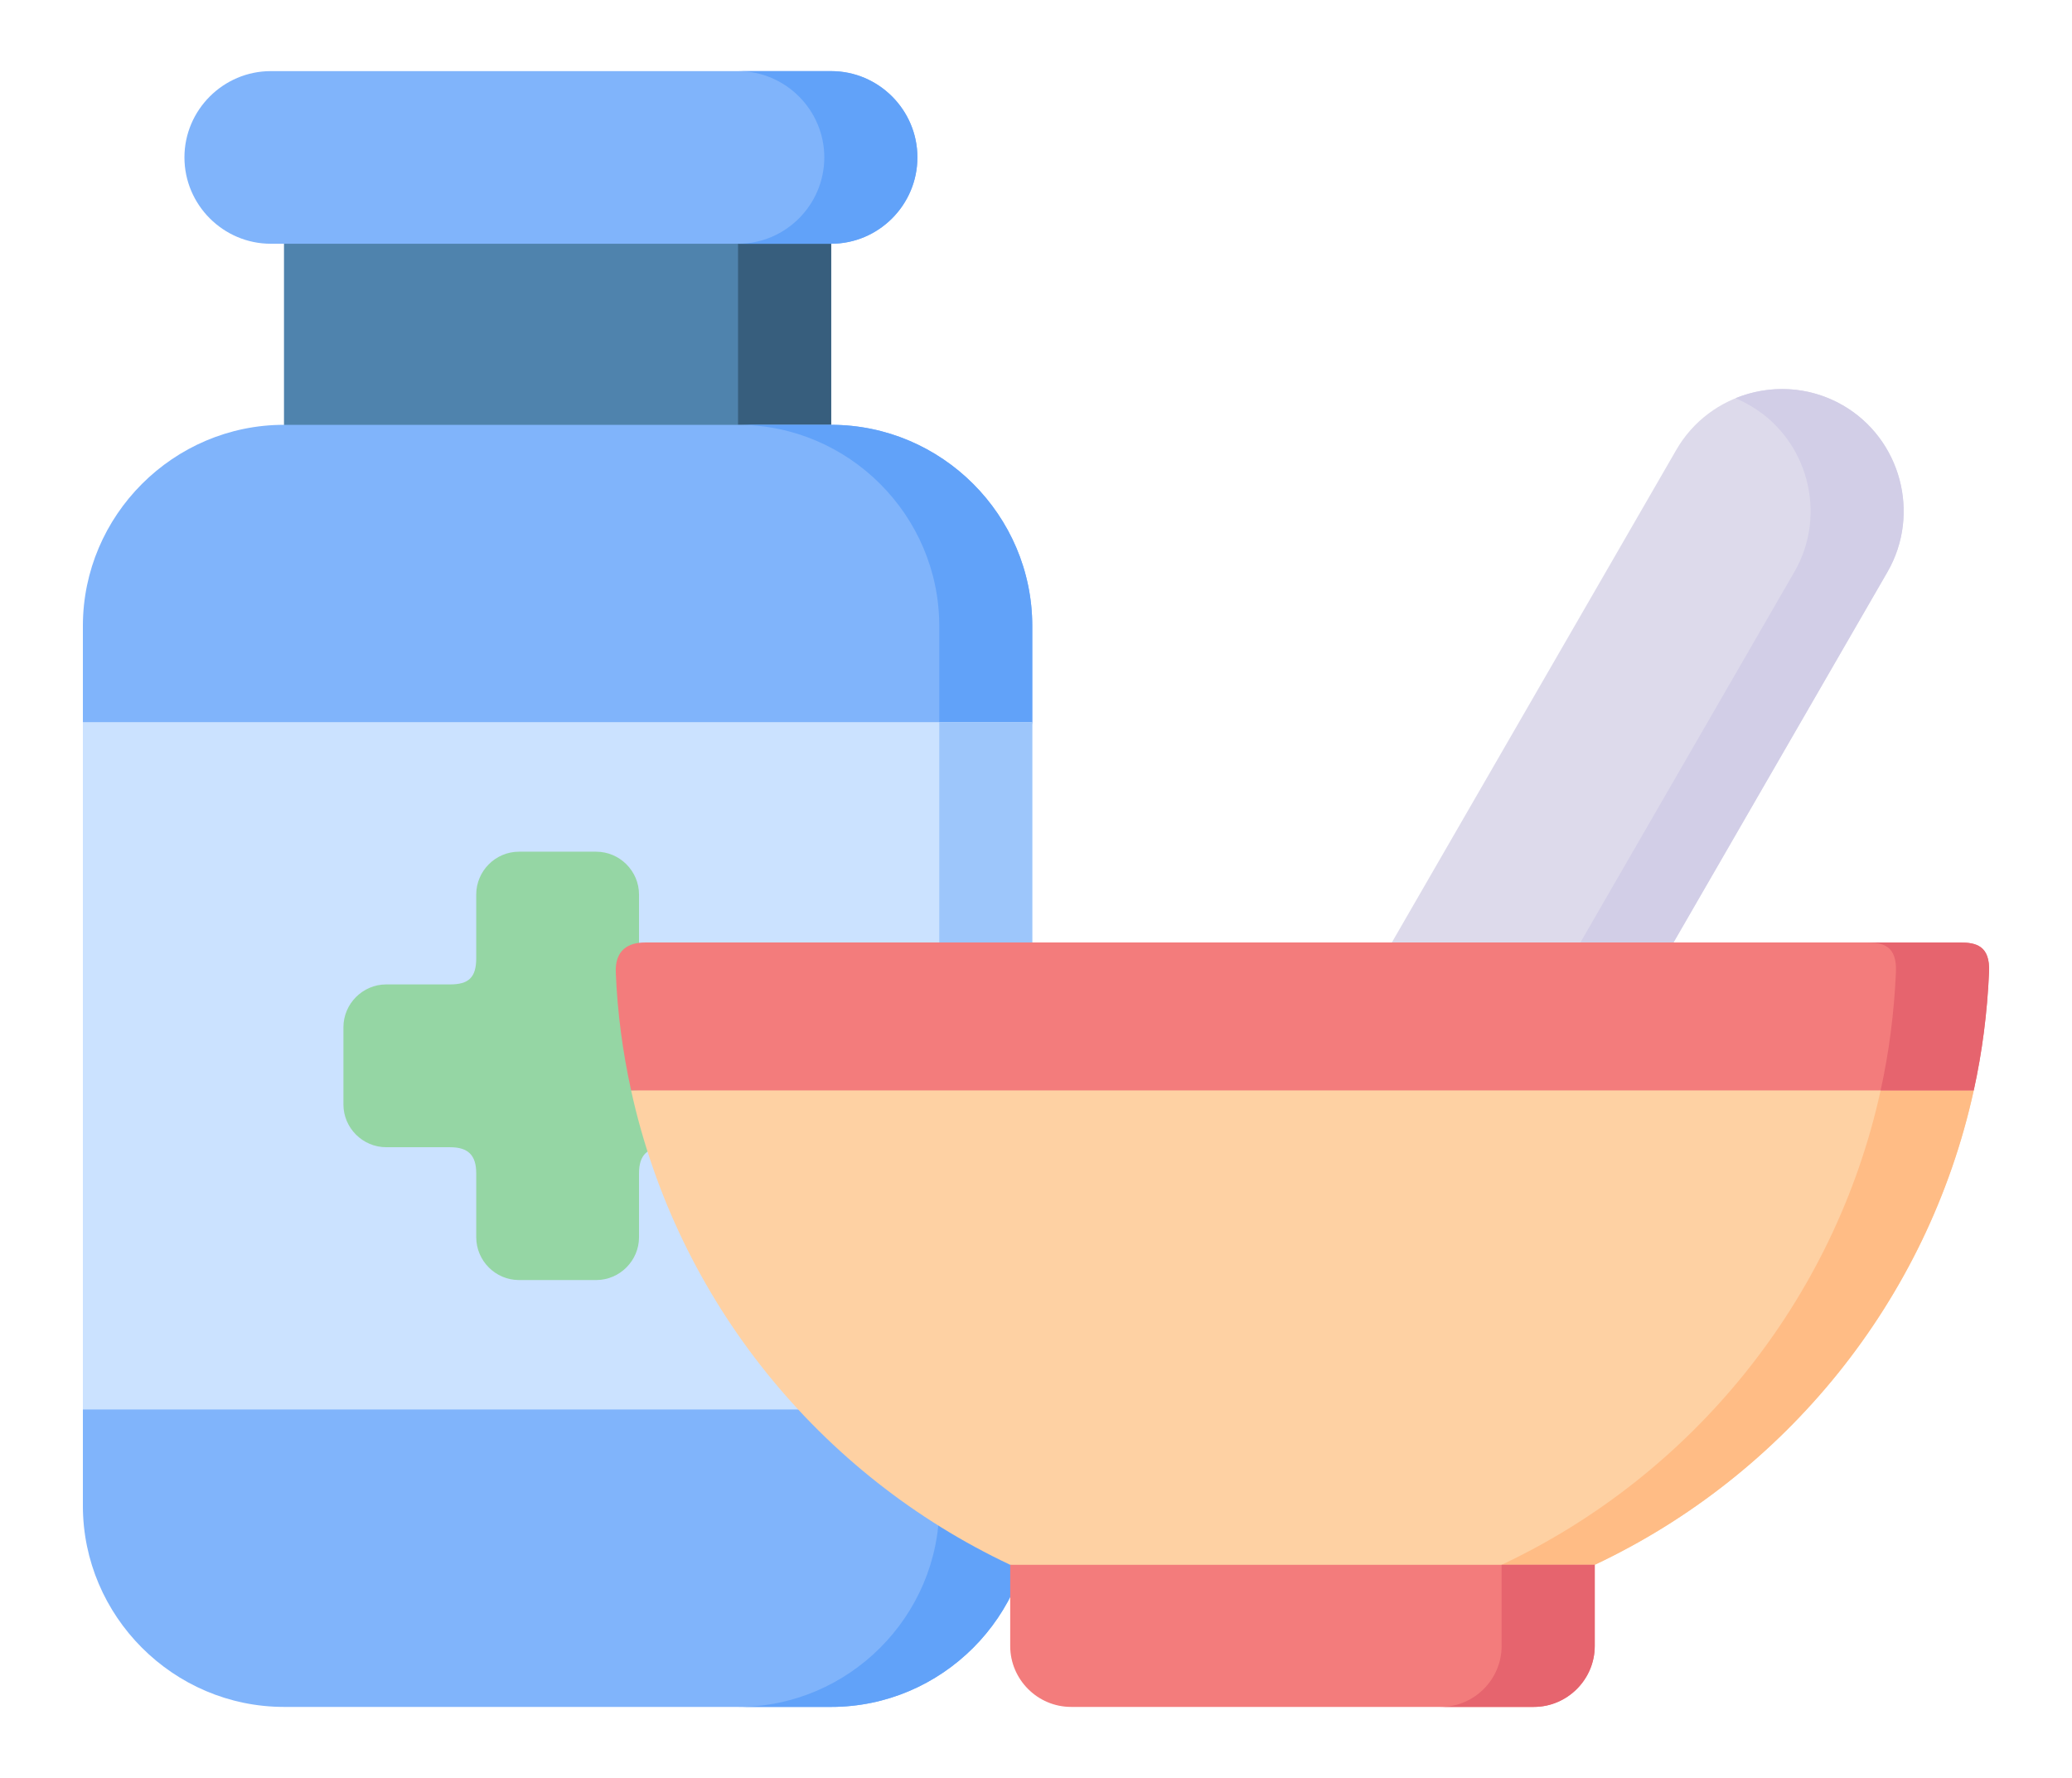
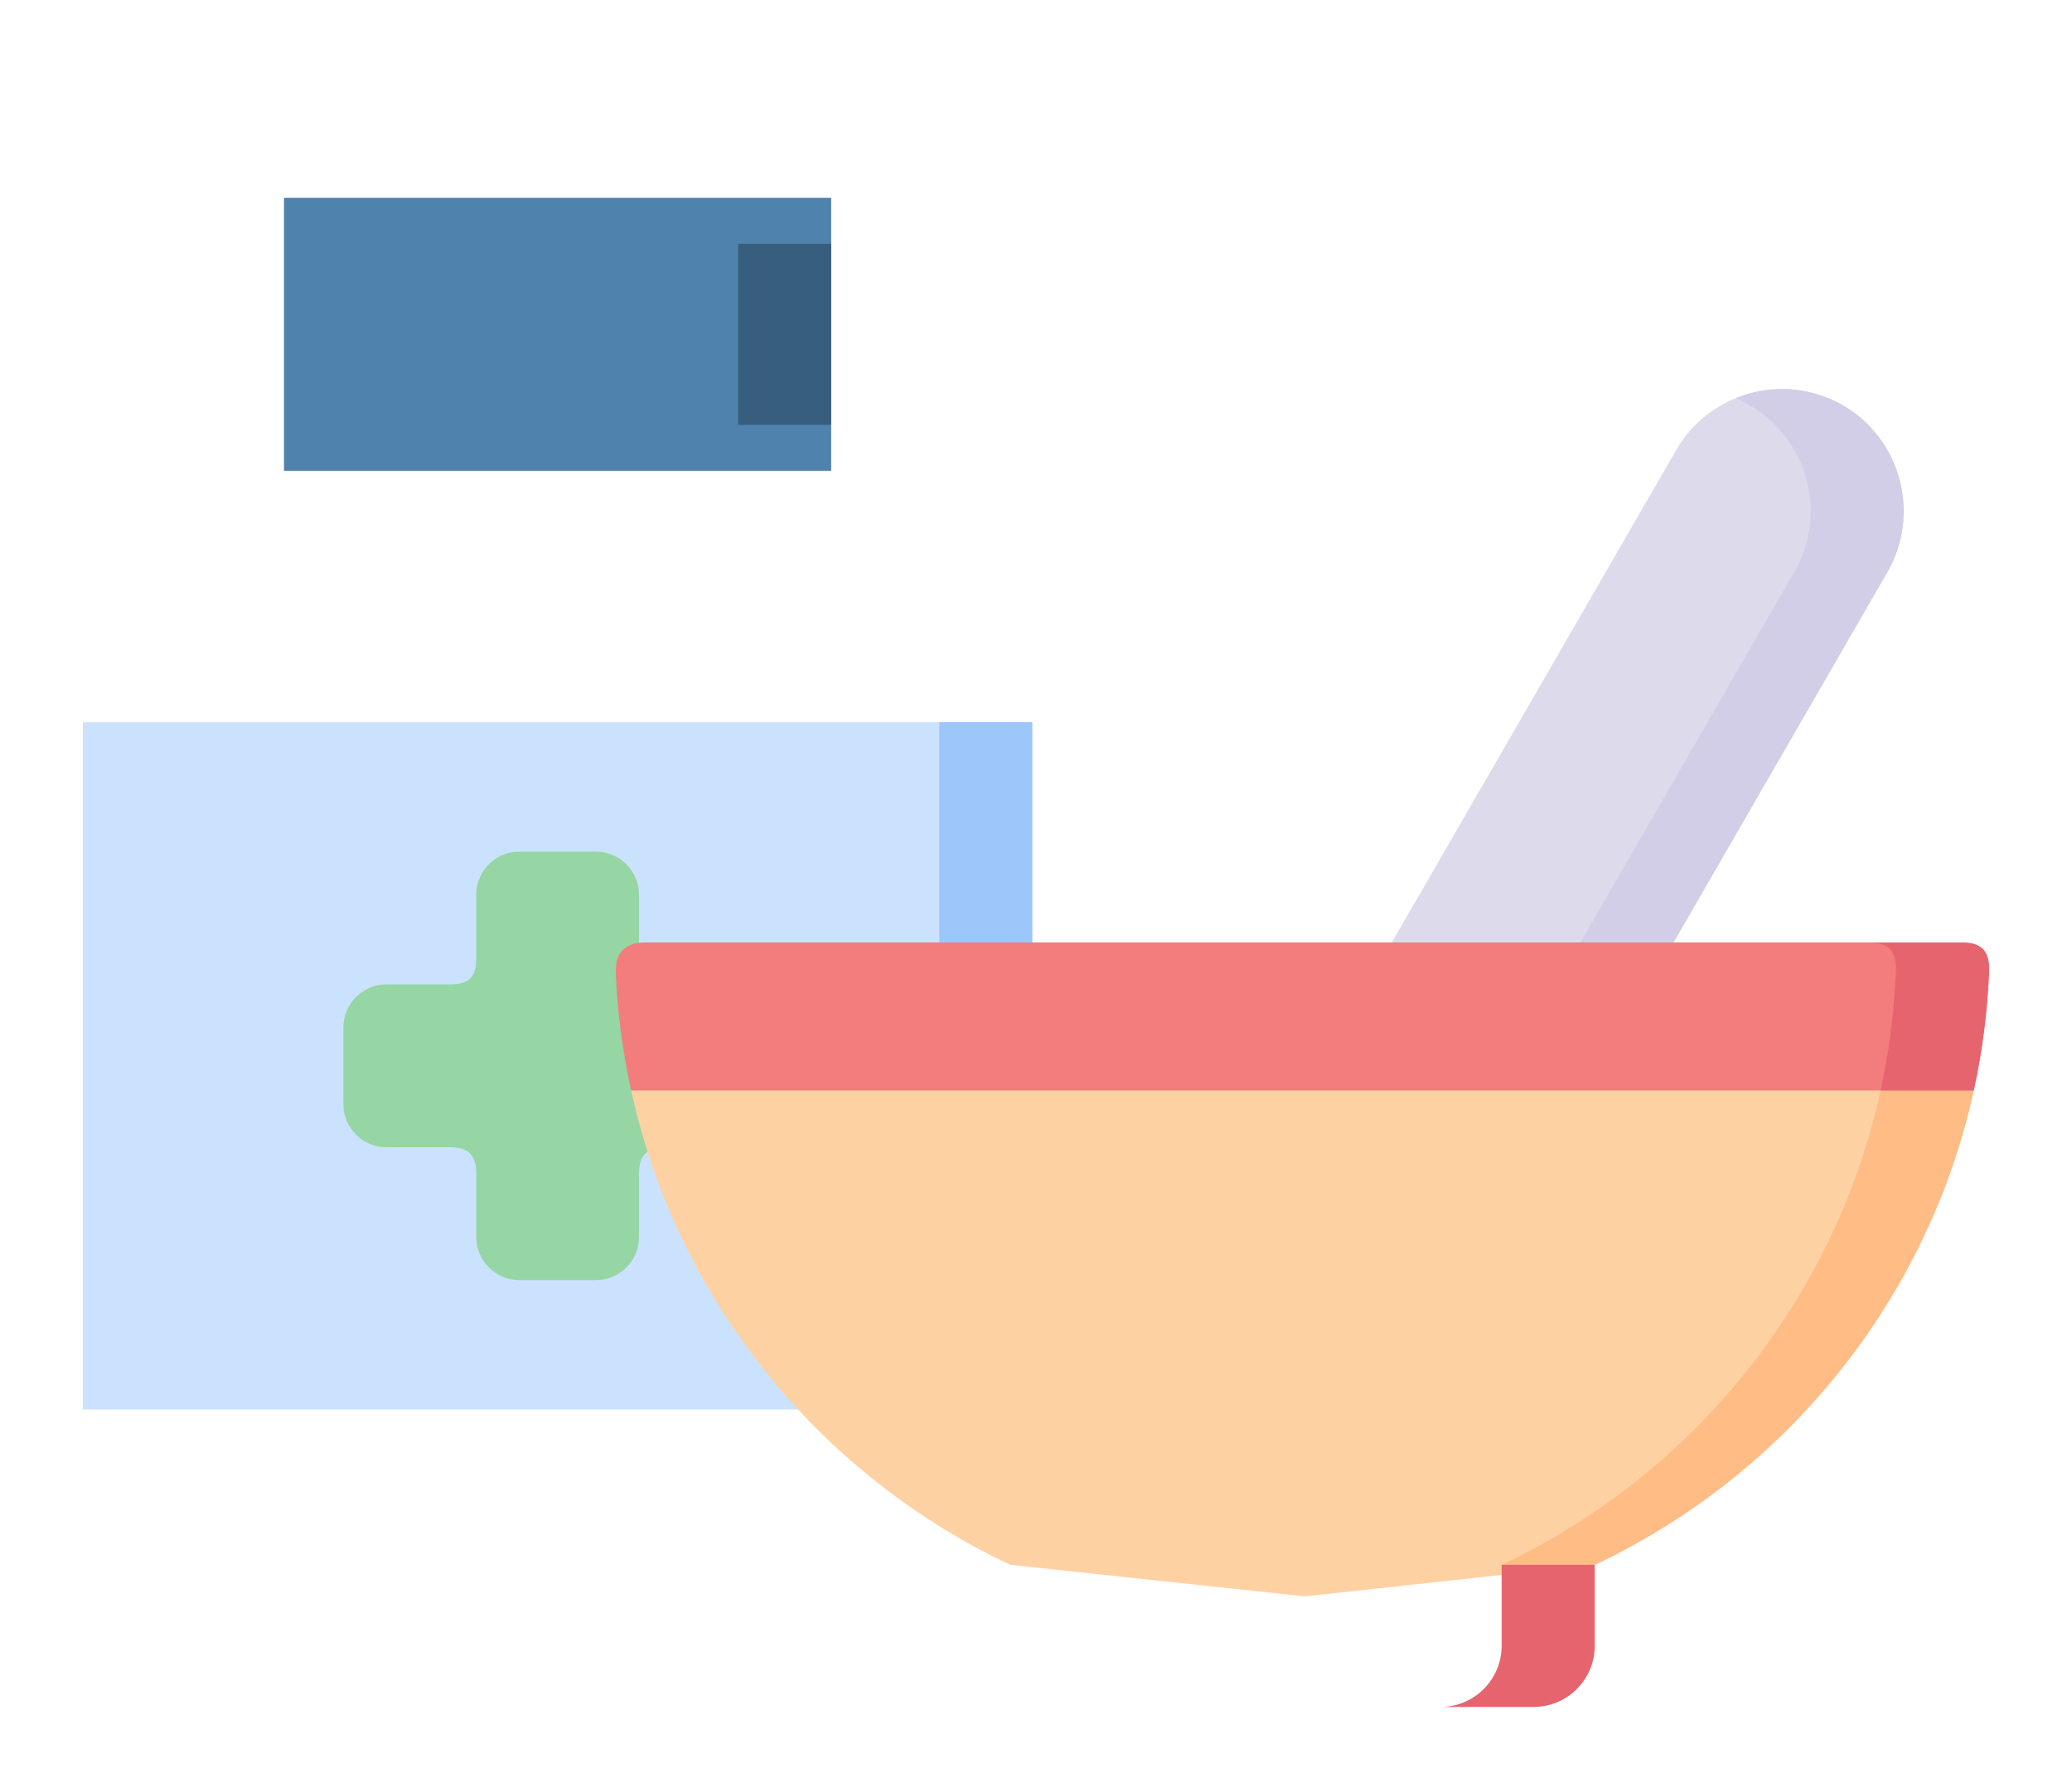
<svg xmlns="http://www.w3.org/2000/svg" viewBox="0 36.348 512 439.305">
  <g transform="matrix(0.92,0,0,0.92,20.48,20.48)">
    <g fill-rule="evenodd" clip-rule="evenodd">
      <path fill="#4f83ad" d="M54.017 70.374h146.964v73.298H54.017z" opacity="1" data-original="#4f83ad" />
      <path fill="#375e7d" d="M175.972 82.708h25.009v48.629h-25.009z" opacity="1" data-original="#375e7d" />
-       <path fill="#80b4fb" d="M54.017 131.337H200.98c29.716 0 54.017 24.301 54.017 54.017v25.831l-15.283 94.734 15.283 89.858v25.86c0 29.688-24.301 54.016-54.017 54.016H54.017C24.329 475.652 0 451.324 0 421.637v-25.86l15.311-89.858L0 211.185v-25.831c0-29.716 24.329-54.017 54.017-54.017z" opacity="1" data-original="#80b4fb" />
-       <path fill="#61a2f9" d="M175.972 131.337h25.009c29.716 0 54.017 24.301 54.017 54.017v25.831l-15.283 94.734 15.283 89.858v25.86c0 29.688-24.301 54.016-54.017 54.016h-25.009c29.716 0 54.045-24.328 54.045-54.016V185.354c0-29.716-24.329-54.017-54.045-54.017z" opacity="1" data-original="#61a2f9" />
-       <path fill="#80b4fb" d="M200.98 82.708H50.472c-12.76 0-23.194-10.435-23.194-23.194 0-12.731 10.435-23.166 23.194-23.166H200.98c12.76 0 23.167 10.434 23.167 23.166.001 12.76-10.407 23.194-23.167 23.194z" opacity="1" data-original="#80b4fb" />
-       <path fill="#61a2f9" d="M200.98 82.708h-25.009c12.76 0 23.166-10.435 23.166-23.194 0-12.731-10.406-23.166-23.166-23.166h25.009c12.76 0 23.167 10.434 23.167 23.166.001 12.76-10.407 23.194-23.167 23.194z" opacity="1" data-original="#61a2f9" />
      <path fill="#cbe2ff" d="M0 211.185h254.997v184.592H0z" opacity="1" data-original="#cbe2ff" />
      <path fill="#9dc6fb" d="M230.017 211.185h24.98v184.592h-24.98z" opacity="1" data-original="#9dc6fb" />
      <path fill="#95d6a4" d="M117.135 245.977h20.728c6.323 0 11.513 5.189 11.513 11.512v17.127c0 5.217 2.098 7.004 7.004 7.004h17.126c6.352 0 11.512 5.189 11.512 11.513v20.727c0 6.323-5.189 11.484-11.512 11.484H156.38c-4.85 0-7.004 2.154-7.004 7.004v17.154c0 6.323-5.189 11.513-11.513 11.513h-20.728c-6.322 0-11.484-5.189-11.484-11.513v-17.154c0-4.85-2.155-7.004-7.003-7.004H81.493c-6.323 0-11.513-5.161-11.513-11.484v-20.727c0-6.324 5.189-11.513 11.513-11.513h17.154c4.877 0 7.003-1.787 7.003-7.004v-17.127c0-6.323 5.163-11.512 11.485-11.512z" opacity="1" data-original="#95d6a4" />
      <path fill="#fed1a3" d="M507.868 310.088c-12.392 56.511-50.698 103.325-101.795 127.399l-77.919 8.478-79.083-8.478c-51.124-24.074-89.432-70.889-101.823-127.399l183.91-9.499z" opacity="1" data-original="#fed1a3" />
      <path fill="#ffbc85" d="M507.868 310.088c-12.392 56.511-50.698 103.325-101.795 127.399h-25.009c51.096-24.074 89.403-70.889 101.795-127.399z" opacity="1" data-original="#ffbc85" />
      <path fill="#dddaeb" d="M472.708 126.091c-15.596-9.017-35.757-3.601-44.744 11.995l-76.389 132.275 38.591 3.999 37.06-3.999 57.476-99.525c8.988-15.596 3.601-35.727-11.994-44.745z" opacity="1" data-original="#dddaeb" />
      <path fill="#d2cee7" d="M472.708 126.091c-9.103-5.245-19.765-5.613-28.837-1.899 1.304.539 2.579 1.19 3.827 1.899 15.596 9.018 21.011 29.149 11.995 44.745l-57.476 99.525h25.008l57.476-99.525c8.989-15.596 3.602-35.727-11.993-44.745z" opacity="1" data-original="#d2cee7" />
      <path fill="#f37c7c" d="M511.979 278.387c-.482 10.831-1.843 21.436-4.111 31.701h-360.62c-2.24-10.265-3.687-20.842-4.111-31.673-.255-6.153 3.516-8.054 7.825-8.054h353.191c4.311.001 8.166.824 7.826 8.026z" opacity="1" data-original="#f37c7c" />
      <path fill="#e6646e" d="M511.979 278.387c-.482 10.831-1.843 21.436-4.111 31.701h-25.009c2.268-10.265 3.629-20.87 4.11-31.701.341-7.202-3.516-8.025-7.825-8.025h25.009c4.311 0 8.166.823 7.826 8.025z" opacity="1" data-original="#e6646e" />
-       <path fill="#f37c7c" d="M406.073 437.487v21.804c0 8.989-7.372 16.361-16.36 16.361H265.432c-9.017 0-16.36-7.372-16.36-16.361v-21.804z" opacity="1" data-original="#f37c7c" />
      <path fill="#e6646e" d="M406.073 437.487v21.804c0 8.989-7.372 16.361-16.36 16.361h-25.01c8.988 0 16.361-7.372 16.361-16.361v-21.804z" opacity="1" data-original="#e6646e" />
    </g>
  </g>
</svg>